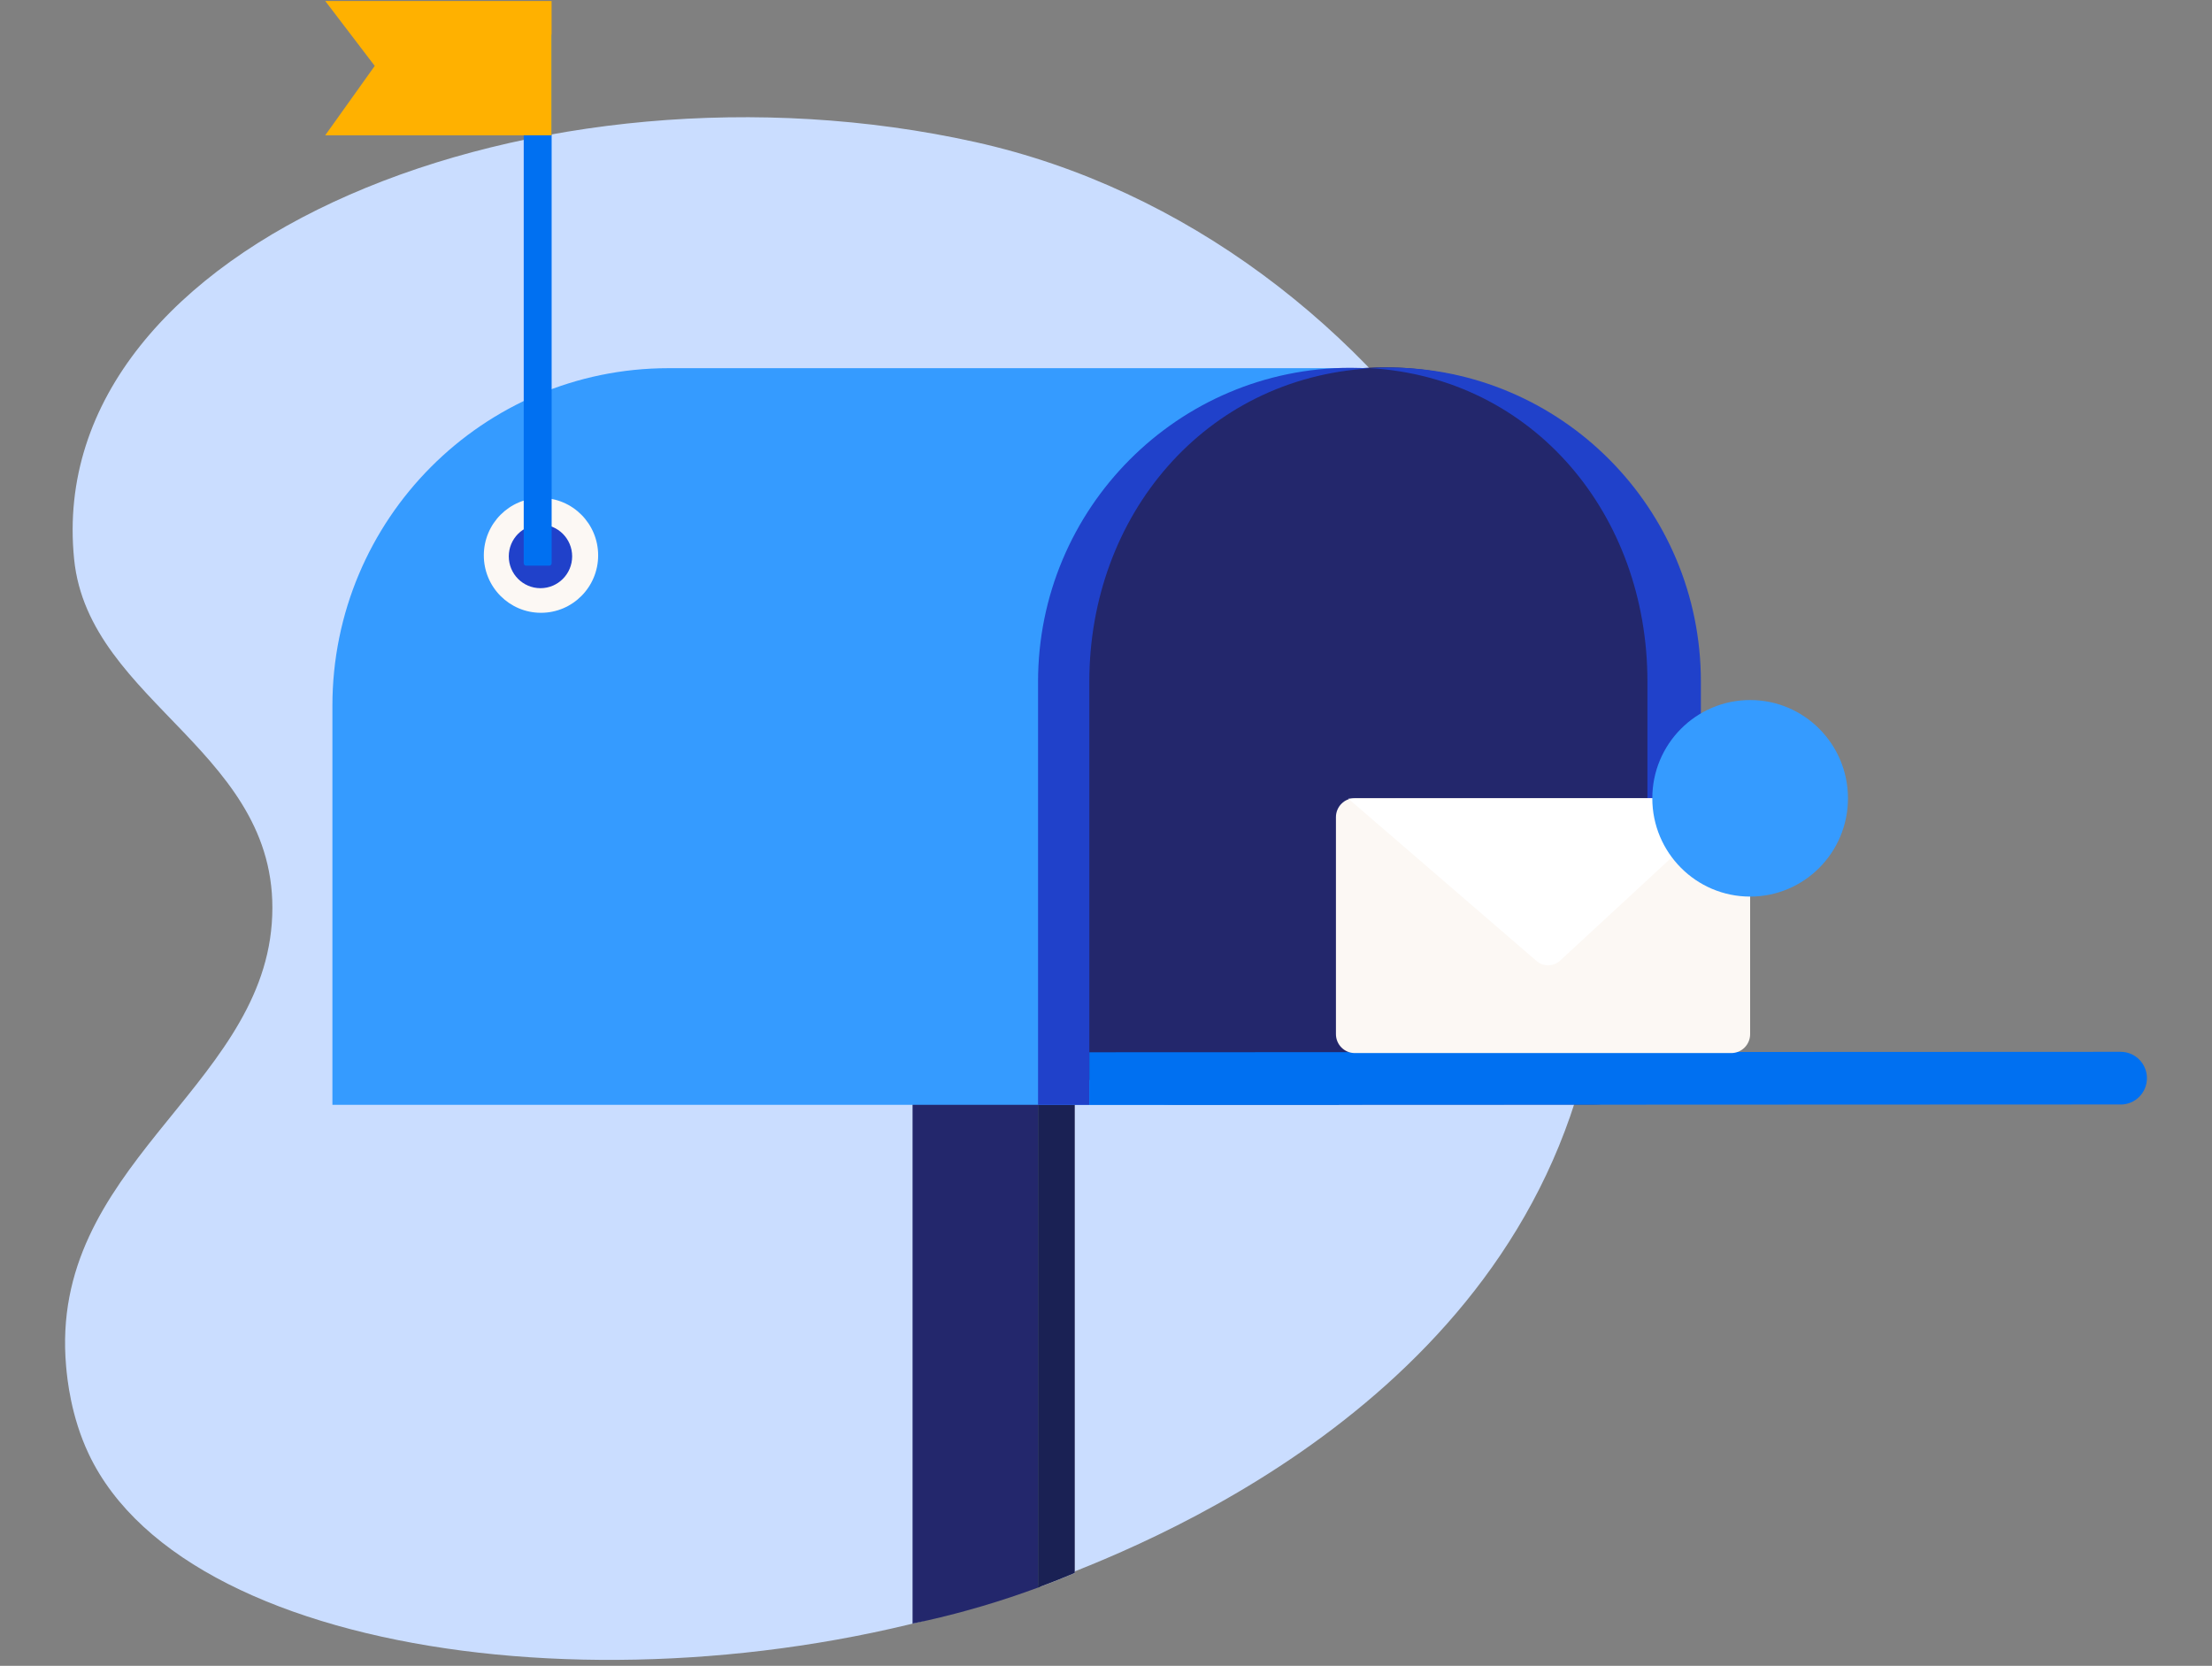
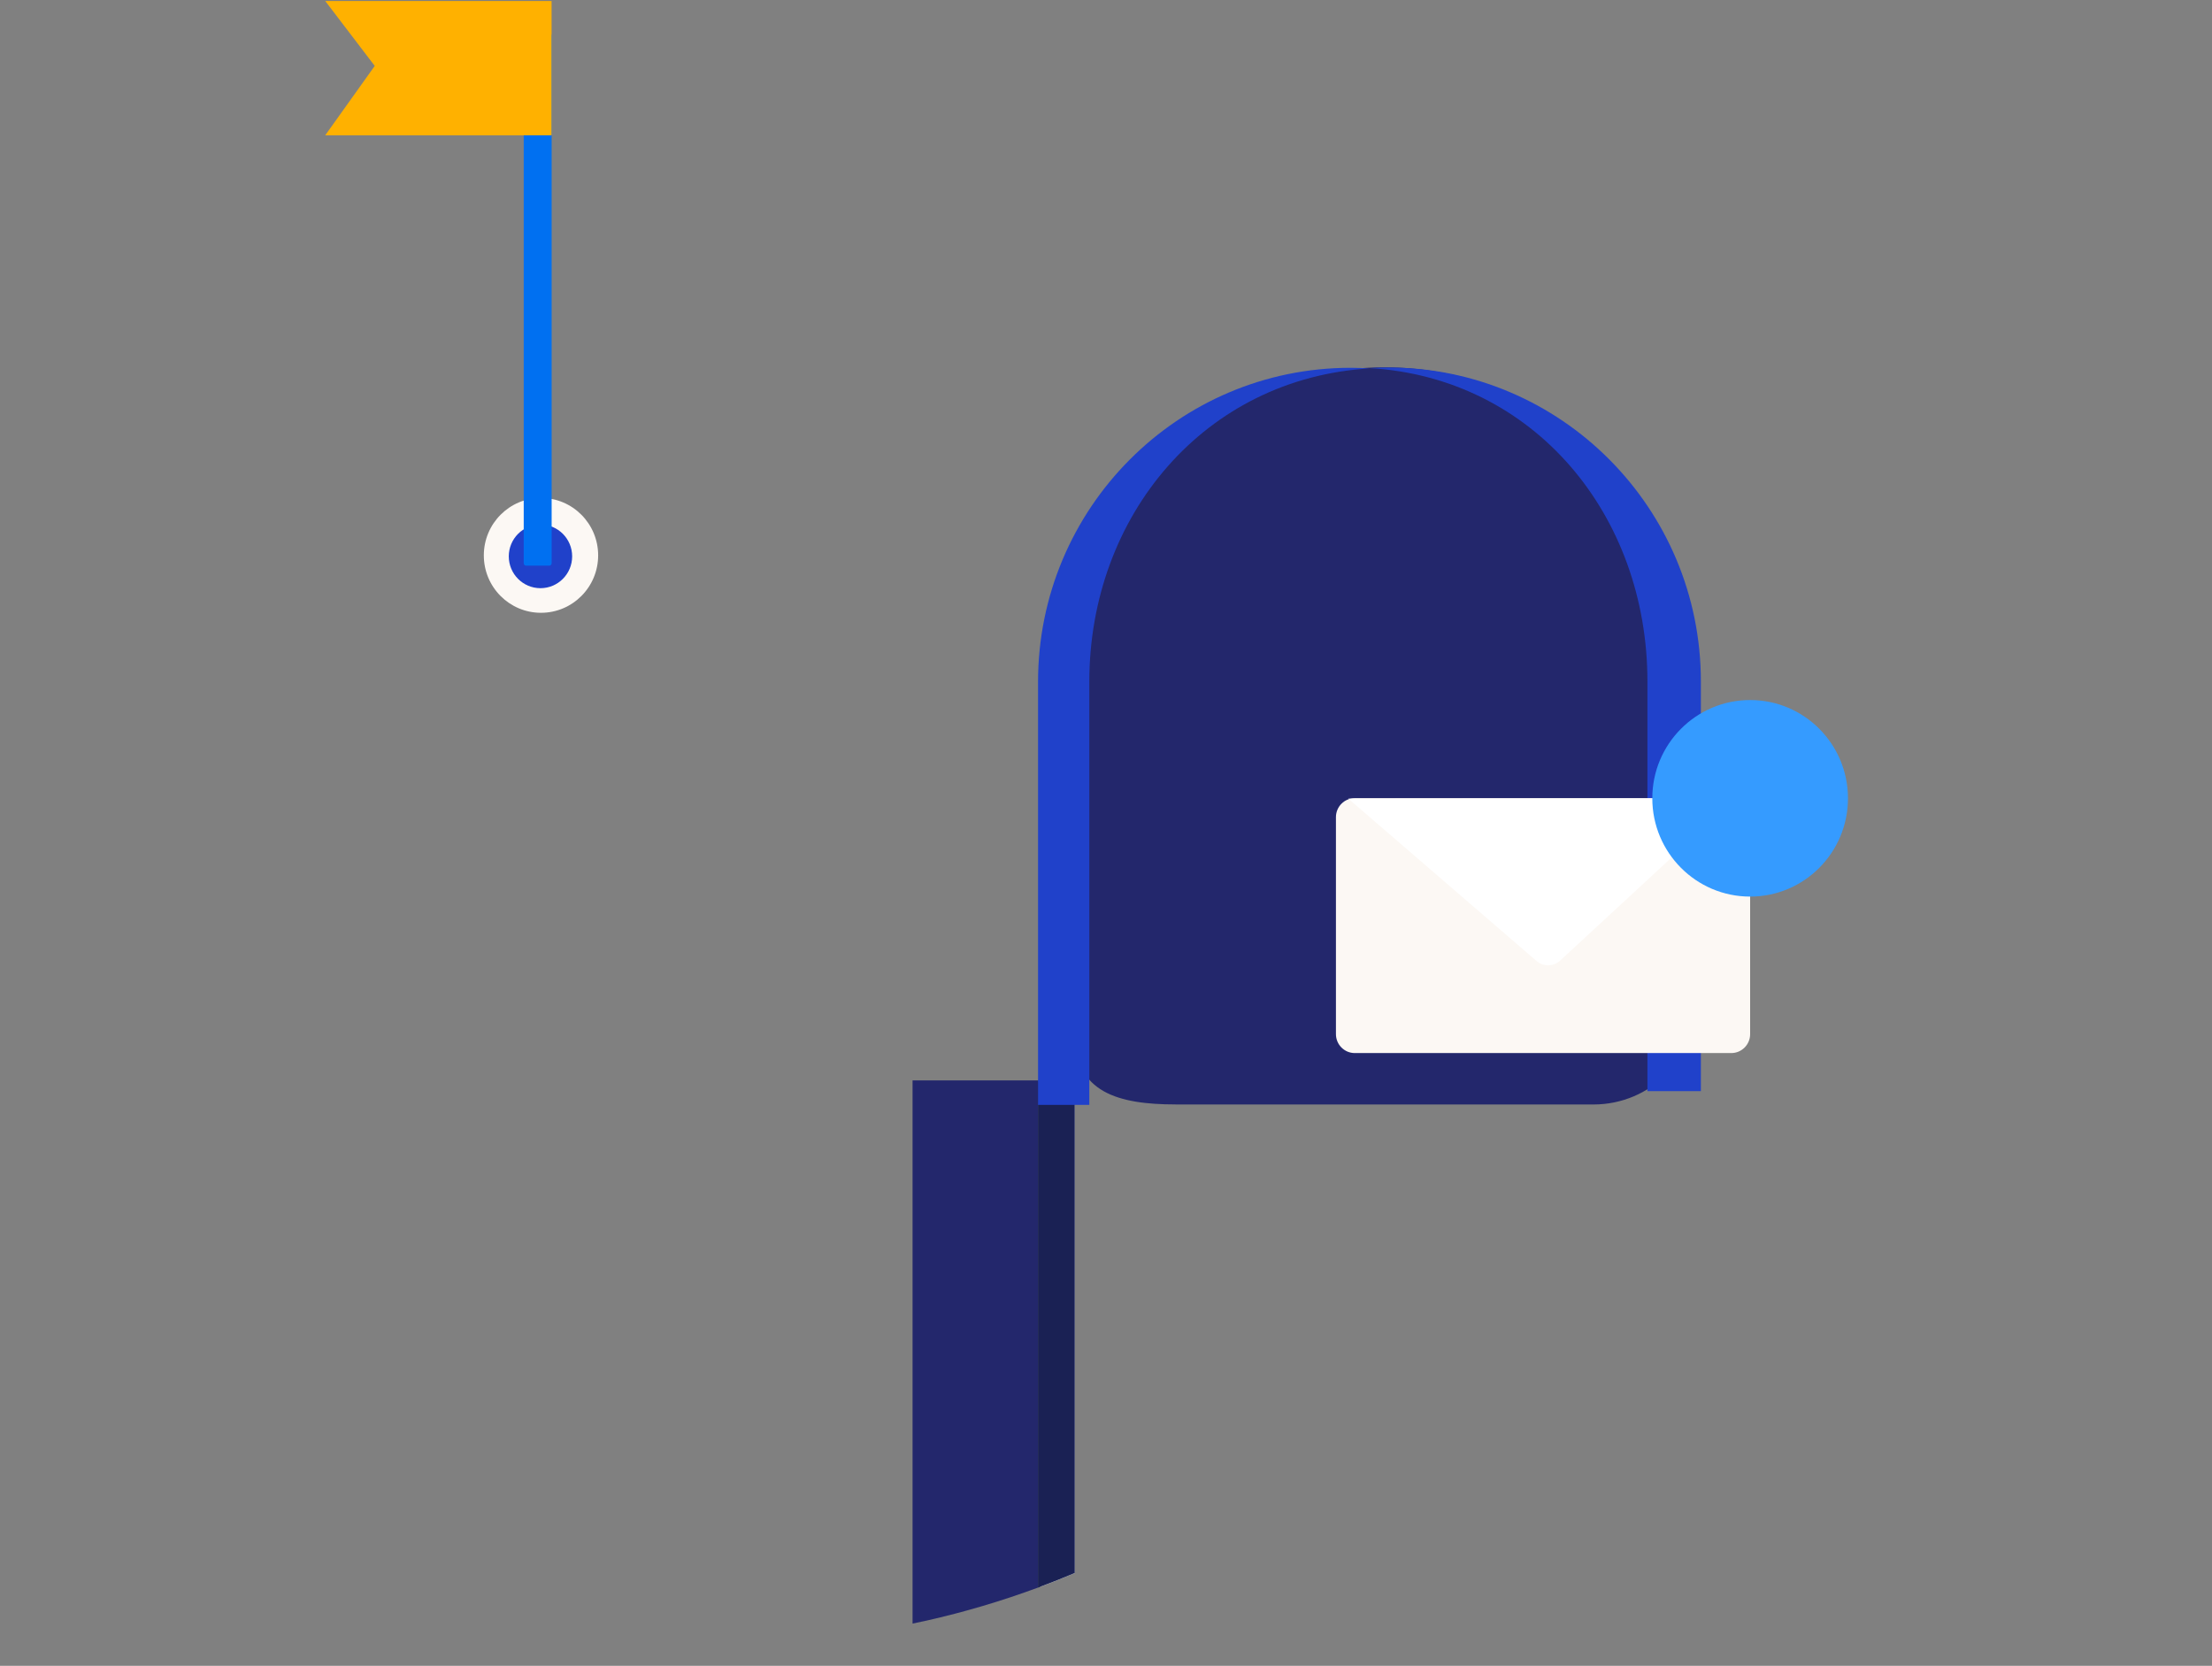
<svg xmlns="http://www.w3.org/2000/svg" width="320" height="241" viewBox="0 0 320 241" fill="none">
  <rect x="0" y="0" width="320" height="241" fill="#808080" stroke="none" />
  <g clip-path="url(#clip0_1438_65879)">
    <g clip-path="url(#clip1_1438_65879)">
-       <path d="M149.093 229.746C161.532 225.222 214.599 205.934 228.584 156.96C244.525 101.121 201.832 34.058 141.132 20.561C78.157 6.567 6.088 34.736 10.721 80.881C12.831 101.935 41.167 108.901 39.317 133.602C37.517 157.706 7.004 168.885 9.565 197.669C9.725 199.477 10.251 204.896 12.837 210.358C27.515 241.373 96.843 248.742 149.099 229.746H149.093Z" fill="#CADDFF" />
      <path d="M150.183 229.671V156.494H150.449V156.301H132.016V234.885C132.684 234.748 133.352 234.605 134.02 234.462C139.506 233.225 144.906 231.628 150.183 229.671Z" fill="#23276C" />
      <path d="M150.447 156.494V229.584C152.148 228.95 153.825 228.285 155.482 227.583V156.494H150.447Z" fill="#ECEFF4" />
      <path d="M150.182 229.671L150.448 229.571V156.481H150.182V229.671Z" fill="#2D3B59" />
      <path d="M150.448 156.494H150.182V229.671L150.448 229.572C152.149 228.938 153.825 228.273 155.483 227.571V156.494H150.448Z" fill="#1A2154" />
-       <path d="M193.709 159.837H48.088V102.115C48.088 75.133 69.861 53.266 96.713 53.266H193.703V159.837H193.709Z" fill="#359BFF" />
      <path d="M170.056 159.788H230.52C238.797 159.788 245.508 153.052 245.514 144.731V98.573C245.514 73.48 225.269 53.142 200.291 53.142C175.314 53.142 155.068 73.48 155.068 98.573L155.489 149.715C155.489 158.035 161.774 159.781 170.062 159.781L170.056 159.788Z" fill="#23276C" />
      <path d="M150.17 98.641C150.17 73.549 170.415 53.21 195.393 53.21C196.314 53.21 197.23 53.247 198.139 53.303C174.411 54.695 157.586 74.468 157.586 98.647V159.85H150.17V98.641Z" fill="#2041CA" />
      <path d="M246.058 157.855V98.598C246.058 73.505 225.812 53.166 200.835 53.166C199.932 53.166 199.041 53.198 198.156 53.254C221.853 54.664 238.326 74.437 238.326 98.598V157.855H246.064H246.058Z" fill="#2041CA" />
-       <path d="M306.789 159.788L157.586 159.85V152.232L306.789 152.169C308.886 152.169 310.587 153.878 310.587 155.985C310.587 158.091 308.886 159.794 306.789 159.794V159.788Z" fill="#0070F1" />
      <path d="M78.262 88.655C82.83 88.655 86.532 84.935 86.532 80.347C86.532 75.758 82.83 72.039 78.262 72.039C73.695 72.039 69.992 75.758 69.992 80.347C69.992 84.935 73.695 88.655 78.262 88.655Z" fill="#FCF8F4" />
      <path d="M78.187 85.094C80.719 85.094 82.771 83.033 82.771 80.49C82.771 77.947 80.719 75.885 78.187 75.885C75.656 75.885 73.603 77.947 73.603 80.49C73.603 83.033 75.656 85.094 78.187 85.094Z" fill="#2041CA" />
      <path d="M79.457 81.838H76.116C75.924 81.838 75.764 81.683 75.764 81.484V5.095C75.764 4.964 75.869 4.858 75.999 4.858H79.568C79.698 4.858 79.803 4.964 79.803 5.095V81.484C79.803 81.677 79.648 81.838 79.45 81.838H79.463H79.457Z" fill="#0070F1" />
      <path d="M47.049 19.573H79.795V0.142H47.049L54.212 9.537L47.049 19.573Z" fill="#FFB100" />
      <path d="M250.456 115.475H195.992C194.485 115.475 193.264 116.702 193.264 118.216V149.609C193.264 151.123 194.485 152.349 195.992 152.349H250.456C251.962 152.349 253.184 151.123 253.184 149.609V118.216C253.184 116.702 251.962 115.475 250.456 115.475Z" fill="#FCF8F4" />
      <path d="M251.094 115.494L225.61 139.051C224.676 139.847 223.309 139.859 222.356 139.089L195.053 115.543L251.1 115.494H251.094Z" fill="white" />
      <path d="M253.184 129.712C261 129.712 267.337 123.346 267.337 115.494C267.337 107.641 261 101.276 253.184 101.276C245.368 101.276 239.031 107.641 239.031 115.494C239.031 123.346 245.368 129.712 253.184 129.712Z" fill="#359BFF" />
    </g>
  </g>
  <defs>
    <clipPath id="clip0_1438_65879">
      <rect width="320" height="240.009" fill="white" transform="translate(0 0.138)" />
    </clipPath>
    <clipPath id="clip1_1438_65879">
      <rect width="320" height="240" fill="white" transform="translate(0 0.142)" />
    </clipPath>
  </defs>
</svg>